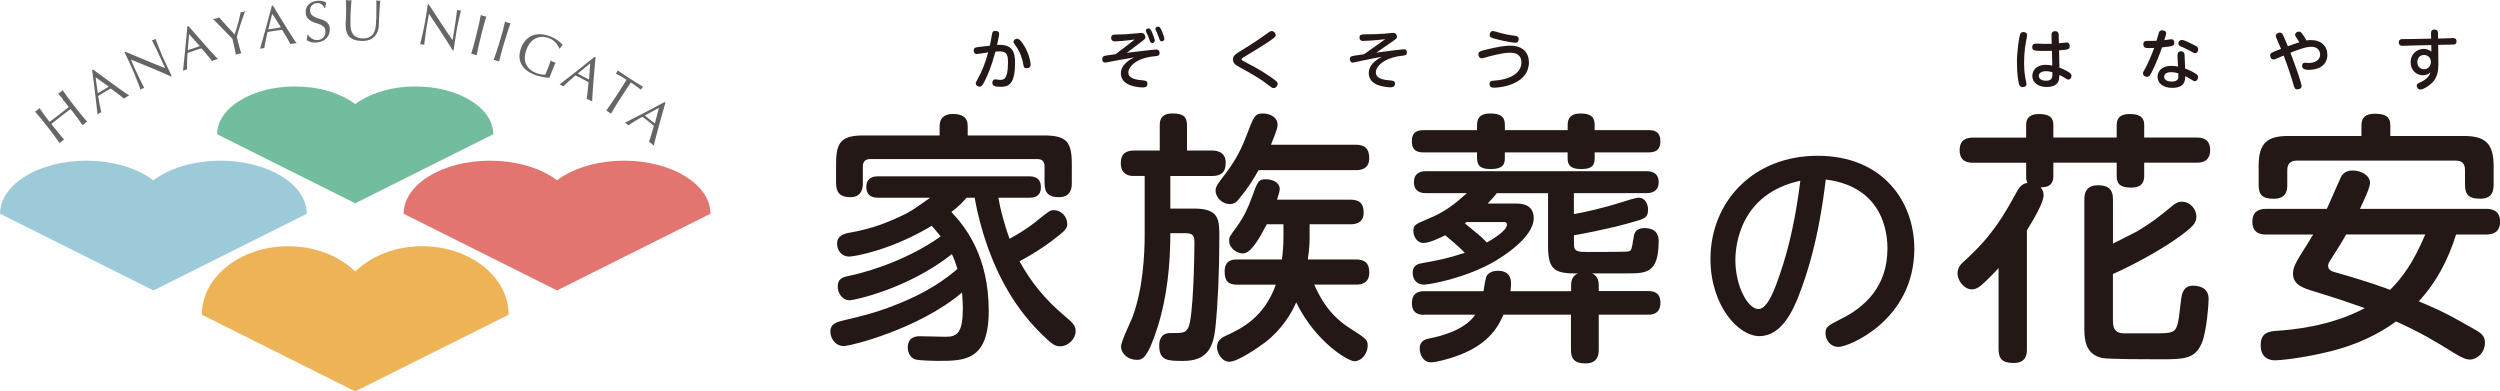
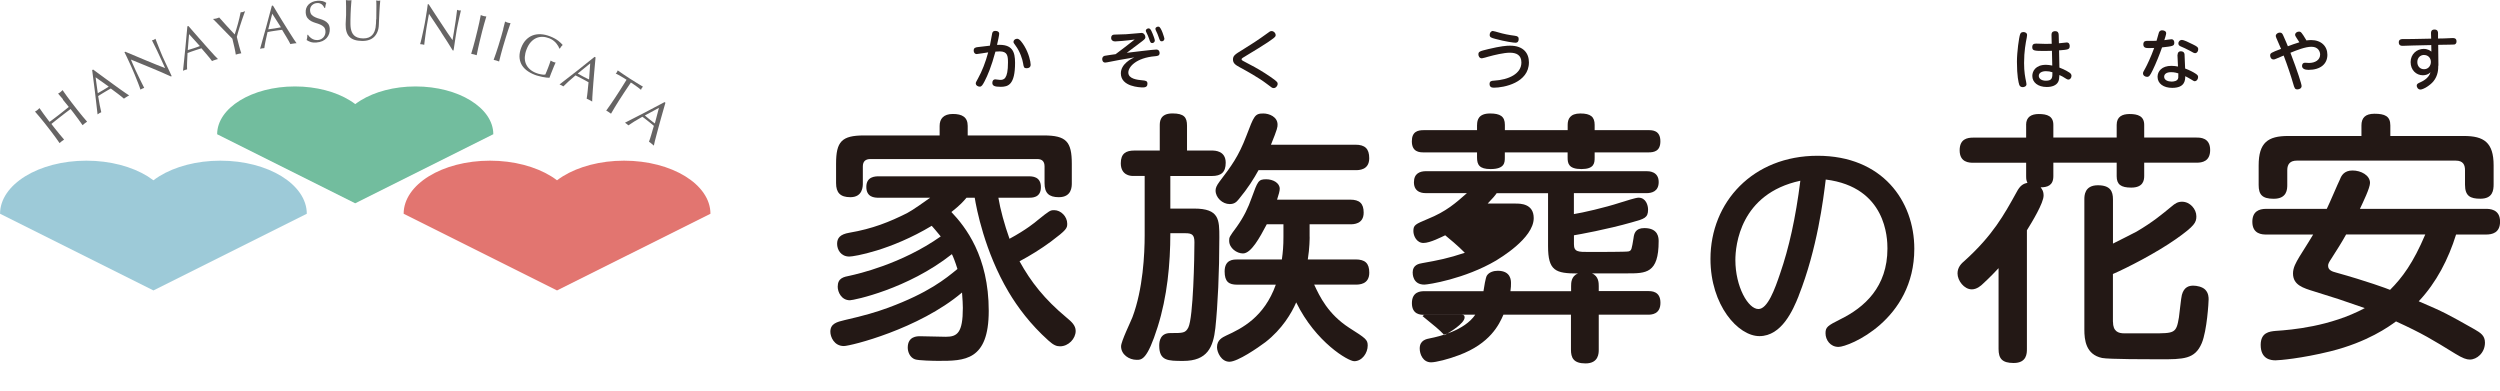
<svg xmlns="http://www.w3.org/2000/svg" id="_レイヤー_2" viewBox="0 0 458.69 71.81">
  <defs>
    <style>.cls-1{fill:#231815;}.cls-1,.cls-2,.cls-3,.cls-4,.cls-5,.cls-6{stroke-width:0px;}.cls-2{fill:#e27570;}.cls-3{fill:#9dcad8;}.cls-4{fill:#666464;}.cls-5{fill:#72bd9e;}.cls-6{fill:#efb357;}</style>
  </defs>
  <g id="_レイヤー_1-2">
    <path class="cls-4" d="M11.56,18.22c-.29-.34-.59-.7-.9-1.05.08-.05.16-.09.23-.13.07-.04.14-.09.21-.15.07-.05.13-.11.19-.17.06-.06.12-.12.19-.19.27.38.54.76.8,1.13.26.37.54.74.83,1.11l1.13,1.45c.29.37.58.73.87,1.08.29.35.58.69.87,1.02-.14.09-.28.19-.43.31-.15.11-.28.23-.4.34-.26-.36-.51-.73-.78-1.1-.27-.37-.54-.74-.83-1.11l-.59-.76c-.31.23-.6.46-.89.67-.29.22-.58.44-.88.68-.3.24-.6.47-.88.69s-.57.46-.87.7l.59.76c.29.37.58.73.87,1.08.29.35.58.69.87,1.03-.14.09-.28.19-.43.3-.15.11-.28.23-.4.34-.25-.36-.51-.73-.78-1.1-.27-.37-.54-.74-.83-1.11l-1.13-1.45c-.29-.37-.58-.73-.87-1.07-.29-.35-.59-.7-.9-1.05.08-.04.16-.09.23-.13.07-.04.14-.09.21-.15.07-.05.13-.11.19-.17.06-.06.12-.13.19-.19.27.38.54.76.8,1.13.26.37.54.74.83,1.11l.23.29c.31-.23.61-.45.89-.67.29-.21.58-.44.89-.68.3-.24.59-.47.87-.69.28-.23.57-.46.87-.7l-.23-.29c-.29-.37-.58-.73-.87-1.07" />
    <path class="cls-4" d="M23.7,17.51c-.09.04-.18.08-.25.13-.08.05-.16.09-.24.15-.08.05-.17.1-.24.15-.08.05-.15.1-.23.16-.13-.12-.29-.25-.48-.4-.19-.15-.4-.31-.62-.48-.22-.16-.44-.33-.67-.5-.22-.17-.44-.33-.64-.48-.2.11-.4.23-.6.34-.2.12-.4.24-.61.36-.19.11-.37.23-.56.34-.18.11-.36.23-.55.35.09.59.19,1.15.29,1.68.1.53.19.95.28,1.28-.11.05-.23.11-.35.18-.12.07-.23.15-.33.22-.15-1.36-.3-2.71-.47-4.05-.17-1.34-.34-2.69-.52-4.07l.17-.11c.36.27.75.55,1.17.86.42.31.84.62,1.27.93.43.31.86.63,1.28.93s.82.59,1.19.86.7.5,1,.7c.29.21.52.36.69.46M17.94,17.1c.16-.09.32-.19.5-.29.17-.1.34-.19.5-.29.17-.1.34-.21.51-.31.17-.11.34-.21.5-.32l-2.41-1.71.4,2.92Z" />
    <path class="cls-4" d="M27.77,12.47c-1.25-.52-2.51-1.03-3.75-1.54.08.18.18.43.31.74.13.31.32.72.56,1.25.06.14.14.3.24.5.09.2.19.41.3.63.1.22.21.44.32.66.11.22.21.43.31.62.1.19.18.36.25.5.07.14.12.24.15.29-.11.03-.23.08-.35.14-.13.06-.25.12-.35.18-.02-.07-.06-.2-.12-.38-.06-.18-.14-.4-.24-.65-.1-.25-.2-.52-.32-.81-.11-.29-.23-.58-.35-.87-.12-.29-.24-.57-.36-.85-.12-.27-.23-.52-.32-.73-.28-.62-.53-1.15-.74-1.6-.21-.45-.37-.78-.48-.99l.15-.07c.59.25,1.22.51,1.89.79.67.28,1.34.56,2,.84.66.27,1.29.53,1.88.77.59.24,1.1.44,1.54.6l-.6-1.32c-.31-.68-.62-1.34-.92-1.98-.3-.64-.6-1.24-.89-1.79.14-.03.26-.06.35-.1.08-.04.17-.1.29-.19.05.15.14.37.25.66.11.29.24.6.37.93.13.33.26.65.39.97.13.32.24.57.32.76.07.16.16.36.27.58.1.22.21.45.32.69.11.24.22.48.34.72.11.24.22.47.32.68.1.21.18.39.25.55.07.14.11.25.15.32l-.14.06c-1.14-.52-2.33-1.04-3.59-1.56" />
    <path class="cls-4" d="M39.98,10.84c-.1.02-.19.04-.28.07-.08.03-.17.06-.27.09-.1.03-.18.06-.27.09-.08.03-.17.06-.26.11-.1-.14-.23-.31-.38-.5-.15-.19-.32-.39-.5-.6-.18-.21-.36-.42-.54-.63-.18-.21-.36-.41-.52-.61-.22.07-.44.13-.66.21-.22.07-.45.14-.67.22-.21.07-.41.14-.61.21s-.41.14-.61.22c-.04.6-.07,1.16-.08,1.7-.02.54-.02.97,0,1.31-.12.02-.25.06-.38.1-.13.04-.26.09-.37.15.15-1.36.29-2.72.42-4.06s.25-2.7.38-4.09l.19-.06c.29.34.61.7.95,1.09.34.39.69.79,1.04,1.19.35.4.7.8,1.05,1.19s.68.76.98,1.1.58.64.82.9c.24.26.43.46.58.59M34.45,9.19c.17-.06.36-.12.55-.17.19-.06.37-.11.55-.17.19-.06.38-.13.56-.19.19-.07.38-.13.56-.21l-1.98-2.19-.24,2.94Z" />
    <path class="cls-4" d="M42.62,7.09c-.1-.1-.24-.25-.43-.44-.19-.19-.4-.4-.63-.64-.23-.23-.47-.48-.72-.74-.25-.26-.49-.5-.72-.74-.23-.23-.43-.44-.62-.63-.18-.19-.32-.33-.42-.42.1,0,.2-.02.29-.03.1-.01.19-.03.29-.05.1-.02.19-.05.28-.09.09-.03.18-.07.28-.1.46.53.92,1.04,1.38,1.54.46.5.95,1.02,1.46,1.57.1-.29.2-.6.3-.94.1-.34.2-.69.3-1.04s.19-.71.27-1.06c.08-.35.16-.7.22-1.03.18,0,.32-.02.42-.05.1-.02.23-.07.39-.15-.21.59-.4,1.11-.56,1.59-.16.47-.31.9-.42,1.28-.12.38-.22.72-.31,1.03-.09.3-.16.57-.22.82.06.26.13.53.2.82.07.29.15.57.22.85.07.28.15.53.22.77.07.24.13.43.18.57-.16.02-.33.06-.51.1-.18.04-.35.09-.5.14-.05-.37-.13-.81-.25-1.32-.12-.51-.24-1.05-.38-1.61" />
    <path class="cls-4" d="M54.4,7.93c-.1,0-.19,0-.28.02-.09.01-.18.03-.28.04-.1.01-.19.03-.28.04-.09.01-.18.04-.28.06-.07-.15-.17-.34-.29-.55-.12-.22-.25-.44-.39-.67-.14-.23-.28-.47-.43-.71-.14-.24-.28-.47-.41-.69-.23.03-.46.06-.69.09-.23.03-.46.07-.7.1-.22.03-.43.07-.64.1-.21.04-.42.07-.64.12-.14.58-.26,1.14-.37,1.66-.11.52-.18.96-.22,1.29-.12,0-.25.02-.39.04-.14.02-.27.05-.39.08.38-1.32.74-2.63,1.1-3.93.35-1.3.7-2.62,1.06-3.97l.2-.03c.23.38.48.79.75,1.24.27.44.55.89.82,1.35.28.45.56.9.84,1.35.28.45.54.86.78,1.24.24.38.46.73.66,1.03.19.3.35.53.47.68M49.22,5.38c.18-.03.37-.05.57-.08.2-.02.39-.05.57-.08.2-.03.39-.06.59-.1.2-.04.39-.07.59-.11l-1.59-2.5-.73,2.86Z" />
    <path class="cls-4" d="M56.8,6.73c.1.12.23.24.38.33.15.1.31.17.5.23.19.05.4.07.62.06.23-.02.44-.07.62-.17.18-.1.33-.22.46-.37.12-.15.21-.32.27-.51.06-.19.08-.4.06-.61-.02-.33-.13-.58-.31-.76-.18-.18-.4-.32-.66-.43-.26-.11-.53-.21-.83-.29-.3-.09-.57-.2-.83-.34-.26-.14-.48-.33-.67-.57-.18-.24-.29-.56-.32-.98-.02-.3.01-.57.1-.82.09-.25.23-.48.42-.67.19-.19.42-.35.7-.47.28-.12.59-.19.95-.22.34-.02.64,0,.89.06.25.06.49.17.72.33-.06.12-.1.26-.13.4-.03.14-.06.31-.09.52h-.13c-.04-.09-.1-.19-.17-.3s-.16-.21-.27-.31c-.11-.09-.24-.17-.39-.22-.15-.06-.32-.08-.52-.06-.2.01-.38.06-.54.13-.16.08-.3.18-.42.3-.12.13-.2.27-.26.44-.06.17-.08.35-.06.54.03.33.13.59.31.77.18.18.4.33.66.44.26.11.53.21.83.29.29.08.57.19.83.32.26.13.48.31.66.53.18.22.29.53.32.92.02.33-.01.64-.11.94-.1.3-.25.56-.46.8-.21.23-.47.42-.78.56-.31.14-.68.23-1.09.26-.44.03-.8,0-1.08-.1-.28-.1-.52-.21-.72-.35.05-.17.08-.32.1-.45.02-.13.03-.3.03-.51h.13c.07.12.15.24.26.36" />
    <path class="cls-4" d="M69.04,3.55c.01-1.01.02-1.79.02-2.34s-.01-.93-.04-1.13c.08.01.15.03.22.04.07.01.14.02.21.02.09,0,.2-.01.32-.05-.02.25-.05.54-.08.89-.03.35-.05.71-.07,1.11-.02.4-.04.8-.06,1.22-.02.42-.04.82-.05,1.21-.01.48-.09.9-.24,1.28-.15.38-.35.69-.61.95-.26.26-.58.45-.95.58-.38.13-.8.19-1.29.18-1.07-.01-1.84-.27-2.31-.76-.48-.49-.71-1.26-.69-2.3,0-.33.02-.63.04-.89.02-.26.03-.53.04-.79,0-.6,0-1.13,0-1.59,0-.46-.02-.85-.03-1.17.08.01.18.03.28.04.1.01.19.02.28.02.08,0,.15,0,.23-.01.08,0,.15-.02.23-.03-.02.16-.03.36-.05.61-.02.25-.04.54-.06.86-.02.32-.03.66-.05,1.03-.01.37-.02.75-.03,1.15,0,.24,0,.49,0,.75,0,.26.03.51.06.76.04.25.11.48.2.71.09.22.23.42.4.59.17.17.4.3.67.4.27.1.6.15,1,.16.39,0,.72-.05.99-.16.27-.11.49-.26.66-.44.17-.18.31-.39.41-.63.1-.24.17-.49.22-.76.04-.26.07-.53.08-.79s.02-.51.02-.73" />
    <path class="cls-4" d="M80.96,5.92c-.75-1.13-1.5-2.26-2.25-3.38-.04.2-.09.46-.15.79-.06.33-.14.78-.24,1.35-.02.15-.05.33-.09.55-.03.22-.07.45-.1.69-.04.24-.07.48-.1.73-.03.25-.07.48-.09.69-.03.21-.05.4-.07.56-.02.16-.03.27-.03.32-.11-.03-.23-.06-.37-.08-.14-.02-.27-.04-.39-.04.03-.07.06-.19.11-.38.05-.19.1-.41.16-.67.06-.26.12-.54.19-.85s.13-.61.2-.92c.06-.31.12-.61.18-.9.06-.29.1-.56.14-.79.11-.67.21-1.25.28-1.74.08-.49.13-.85.15-1.09l.17.03c.35.53.73,1.11,1.12,1.72.4.61.8,1.22,1.19,1.81.39.6.77,1.16,1.12,1.69.35.53.67.99.94,1.36l.24-1.43c.12-.74.24-1.46.34-2.15s.19-1.36.26-1.99c.13.06.25.1.35.11.08.01.2.02.35,0-.04.15-.09.38-.16.69s-.14.63-.22.98c-.08.35-.15.69-.22,1.02-.07.33-.12.6-.16.81-.03.18-.06.39-.1.63-.04.24-.08.49-.12.75-.04.26-.08.52-.12.79-.04.26-.08.51-.11.74-.03.23-.07.43-.09.6-.03.15-.04.27-.06.35l-.15-.02c-.65-1.07-1.35-2.17-2.1-3.3" />
    <path class="cls-4" d="M87.94,4.11c.09-.44.18-.89.27-1.35.09.04.17.07.25.1.08.03.16.06.25.08.08.02.17.04.25.05.09,0,.18.02.27.03-.13.45-.26.89-.39,1.33-.13.43-.24.88-.36,1.33l-.44,1.78c-.11.46-.22.91-.31,1.35-.09.45-.18.89-.27,1.32-.15-.05-.32-.1-.5-.15-.18-.04-.35-.08-.51-.11.13-.42.25-.85.38-1.29.13-.44.25-.88.36-1.34l.44-1.78c.11-.46.21-.9.31-1.35" />
    <path class="cls-4" d="M92.33,5.29c.11-.44.23-.88.34-1.34.08.04.17.08.24.11.08.04.16.07.24.09.08.02.16.04.25.06.08.01.17.03.27.04-.16.44-.31.88-.45,1.31-.15.43-.29.87-.42,1.32l-.53,1.76c-.14.45-.26.9-.37,1.34-.11.44-.22.88-.33,1.3-.15-.06-.32-.12-.49-.17-.18-.05-.35-.1-.51-.13.15-.42.3-.84.45-1.27.15-.43.29-.87.43-1.32l.53-1.76c.14-.45.26-.89.37-1.33" />
    <path class="cls-4" d="M102.34,8.35c-.1-.18-.23-.35-.37-.51-.15-.16-.32-.31-.52-.46-.2-.14-.43-.26-.68-.36-.41-.16-.82-.25-1.22-.26-.4-.01-.79.06-1.15.22-.37.16-.7.41-1.01.75-.31.34-.57.79-.78,1.34-.19.48-.29.95-.32,1.39-.02.44.04.85.19,1.22.15.37.38.7.69.99.31.29.7.53,1.16.71.14.05.29.1.44.15.16.05.31.08.47.11.15.03.3.05.44.06.14,0,.26,0,.37-.02.08-.2.17-.39.25-.59.08-.2.16-.4.24-.6.09-.23.18-.46.26-.7.08-.24.16-.46.23-.68.15.1.3.18.46.24.07.03.15.05.22.08s.15.04.23.04c-.07.15-.18.38-.31.71-.13.33-.31.76-.52,1.29-.05.13-.1.27-.15.4-.05.14-.1.27-.15.4-.16,0-.35-.02-.59-.04-.23-.02-.47-.07-.72-.12-.25-.06-.5-.12-.74-.18-.25-.06-.46-.13-.66-.21-.59-.23-1.09-.51-1.51-.84-.42-.33-.73-.71-.95-1.13-.21-.43-.32-.9-.33-1.41,0-.51.11-1.06.34-1.64.22-.56.51-1.03.87-1.4.36-.37.77-.64,1.22-.81.46-.17.96-.24,1.5-.21.54.03,1.1.16,1.69.39.34.13.63.27.88.41.25.14.46.28.64.42.18.14.33.27.46.4.13.13.24.24.33.35-.09.07-.18.17-.28.3-.1.13-.18.25-.24.37l-.12-.05c-.05-.16-.13-.33-.23-.5" />
    <path class="cls-4" d="M108.64,18.63c-.08-.06-.16-.11-.24-.15-.08-.04-.16-.09-.25-.13-.09-.05-.17-.09-.25-.13-.08-.04-.16-.08-.26-.11.03-.17.06-.38.09-.62.03-.24.06-.5.09-.77.03-.27.05-.55.08-.83.03-.28.05-.55.08-.8-.2-.11-.4-.22-.61-.34-.21-.11-.41-.22-.62-.33-.19-.1-.39-.2-.58-.3-.19-.1-.39-.19-.58-.29-.46.38-.89.76-1.28,1.11-.4.36-.71.66-.95.91-.1-.07-.21-.14-.34-.2-.13-.07-.25-.12-.36-.16,1.09-.83,2.16-1.67,3.22-2.5,1.06-.83,2.13-1.69,3.21-2.56l.18.09c-.04.44-.08.93-.13,1.44-.05.52-.09,1.04-.14,1.57-.05.53-.09,1.06-.13,1.58-.04.53-.08,1.01-.11,1.47-.03.45-.06.86-.08,1.21-.02.36-.03.63-.03.83M106,13.49c.16.09.33.18.5.28.17.1.34.19.51.28.18.09.35.18.53.27.18.09.36.18.54.26l.21-2.95-2.29,1.86Z" />
    <path class="cls-4" d="M114.95,14.63c-.16-.1-.32-.2-.49-.31-.17-.11-.35-.21-.52-.31-.18-.1-.35-.2-.51-.29-.17-.09-.32-.17-.46-.23.1-.09.18-.17.23-.26.04-.07.09-.17.14-.31.39.27.76.53,1.13.78.37.25.75.51,1.15.76.4.25.78.5,1.17.73.38.23.77.47,1.18.72-.11.1-.18.19-.23.26-.05.08-.09.18-.13.31-.11-.1-.25-.21-.4-.32-.15-.12-.31-.23-.47-.35-.16-.12-.33-.24-.5-.35-.17-.11-.33-.22-.49-.32-.42.6-.82,1.22-1.23,1.84l-1,1.54c-.25.39-.5.79-.73,1.18-.23.39-.46.78-.68,1.16-.13-.1-.27-.2-.43-.3-.16-.1-.31-.19-.45-.27.26-.36.52-.72.78-1.1.26-.37.52-.76.78-1.15l1-1.54c.4-.62.79-1.25,1.17-1.87" />
    <path class="cls-4" d="M119.95,26.71c-.07-.07-.14-.14-.21-.19-.07-.05-.14-.11-.22-.18s-.15-.12-.22-.18c-.07-.06-.15-.11-.23-.16.06-.16.13-.36.21-.59.08-.24.15-.48.23-.75.08-.26.15-.53.23-.8.08-.27.15-.53.23-.77-.17-.15-.35-.29-.53-.44-.18-.15-.36-.3-.55-.44-.17-.14-.34-.27-.51-.4-.17-.13-.34-.26-.52-.39-.52.29-1.01.58-1.47.86-.46.28-.82.52-1.1.72-.09-.09-.18-.17-.3-.26-.11-.09-.22-.17-.32-.23,1.22-.62,2.43-1.24,3.63-1.86,1.19-.62,2.4-1.26,3.63-1.92l.16.12c-.12.43-.26.89-.4,1.39-.14.5-.28,1.01-.43,1.52-.14.51-.28,1.02-.42,1.53-.14.51-.27.98-.38,1.42-.12.44-.22.83-.31,1.18-.09.35-.15.62-.18.81M118.31,21.18c.14.12.29.24.44.37.15.13.3.25.45.37.16.12.31.25.47.37.16.12.32.24.48.36l.75-2.86-2.59,1.4Z" />
-     <path class="cls-6" d="M88.68,48.86c-2.87-2.27-6.83-3.68-11.21-3.68s-8.34,1.4-11.2,3.68c-.39.31-.75.62-1.09.96-.34-.34-.7-.66-1.09-.96-2.87-2.27-6.83-3.68-11.21-3.68s-8.34,1.4-11.21,3.68c-2.87,2.27-4.64,5.41-4.64,8.88l28.14,14.07,28.15-14.07c0-3.47-1.77-6.61-4.64-8.88" />
    <path class="cls-5" d="M90.51,24.63c0-2.42-1.6-4.61-4.18-6.2-2.58-1.59-6.15-2.57-10.09-2.57s-7.5.98-10.08,2.57c-.34.21-.67.44-.98.67-.31-.24-.64-.46-.98-.67-2.58-1.59-6.15-2.57-10.09-2.57s-7.5.98-10.09,2.57c-2.58,1.59-4.18,3.78-4.18,6.2l25.33,12.67,25.33-12.67Z" />
    <path class="cls-3" d="M51.65,32.33c-2.87-1.76-6.83-2.85-11.21-2.85s-8.34,1.09-11.2,2.85c-.39.24-.75.49-1.09.75-.35-.26-.71-.51-1.09-.75-2.87-1.76-6.83-2.85-11.21-2.85s-8.34,1.09-11.2,2.85c-2.87,1.77-4.64,4.2-4.64,6.89l28.14,14.07,28.14-14.07c0-2.69-1.78-5.12-4.64-6.89" />
    <path class="cls-2" d="M125.71,32.33c-2.87-1.76-6.83-2.85-11.21-2.85s-8.34,1.09-11.21,2.85c-.39.24-.75.49-1.09.75-.34-.26-.71-.51-1.09-.75-2.87-1.76-6.83-2.85-11.21-2.85s-8.34,1.09-11.2,2.85c-2.87,1.77-4.64,4.2-4.64,6.89l28.14,14.07,28.15-14.07c0-2.69-1.77-5.12-4.64-6.89" />
    <path class="cls-1" d="M183.18,36.28c.34,2.09,1.12,4.96,2.04,7.53,3.06-1.65,4.76-3.06,5.15-3.4,2.24-1.8,2.33-1.85,3.06-1.85,1.22,0,2.38,1.17,2.38,2.48,0,.83-.1,1.12-3.01,3.3-1.85,1.36-3.74,2.53-5.74,3.6,2.09,3.79,4.57,6.95,8.65,10.35.88.73,1.65,1.41,1.65,2.43,0,1.41-1.31,2.82-2.87,2.82-.63,0-1.17-.19-2.14-1.07-3.31-2.97-5.64-6.12-7.29-8.89-4.42-7.44-5.93-15.46-6.22-17.3h-1.51c-.58.68-1.12,1.31-2.77,2.62,2.58,2.72,6.85,8.12,6.85,18.13,0,9.18-4.47,9.18-9.23,9.18-.83,0-3.69-.05-4.32-.29-.92-.34-1.31-1.36-1.31-2.14,0-2.09,1.75-2.09,2.24-2.09.68,0,4.03.1,4.76.1,2.09,0,3.11-.73,3.11-5.3,0-.54-.05-1.6-.15-2.82-7.92,6.71-20.46,9.82-21.68,9.82-1.8,0-2.48-1.7-2.48-2.62,0-1.51,1.21-1.8,2.62-2.14,3.64-.83,5.78-1.46,8.02-2.28,7.34-2.72,10.5-5.3,12.68-7.1-.44-1.41-.78-2.24-1.02-2.72-8.12,6.42-18.03,8.46-18.71,8.46-1.56,0-2.24-1.51-2.24-2.48,0-1.6,1.07-1.8,2.28-2.04,1.31-.29,9.38-2.09,16.62-7.19-.83-1.02-1.22-1.46-1.65-1.95-7.53,4.52-14.24,5.64-15.12,5.64-1.55,0-2.24-1.26-2.24-2.33s.54-1.75,2.24-2.04c4.28-.73,7.39-1.99,10.6-3.6.88-.44,3.5-2.28,4.23-2.82h-9.43c-.83,0-2.28-.1-2.28-1.99s1.6-1.94,2.28-1.94h27.46c.68,0,2.29,0,2.29,1.99s-1.65,1.94-2.29,1.94h-5.54ZM191.5,24.85c4.13,0,5.15,1.12,5.15,5.2v3.55c0,.63,0,2.58-2.38,2.58-1.85,0-2.62-.78-2.62-2.58v-3.06c0-.92-.44-1.36-1.36-1.36h-30.57c-.88,0-1.41.39-1.41,1.36v3.06c0,.58,0,2.58-2.29,2.58-1.85,0-2.62-.83-2.62-2.58v-3.55c0-4.08,1.02-5.2,5.15-5.2h13.85v-1.75c0-1.31.73-2.19,2.43-2.19s2.72.58,2.72,2.19v1.75h13.95Z" />
    <path class="cls-1" d="M219.1,38.27c4.62,0,4.62,2.04,4.62,5.3,0,6.41-.29,12.49-.73,16.62-.39,3.5-1.46,6.03-5.88,6.03-2.82,0-4.42,0-4.42-2.82,0-.78.19-2.29,2.04-2.29,2.33,0,2.77,0,3.3-1.02.92-1.85,1.12-13.07,1.12-15.65,0-1.36-.44-1.65-1.65-1.65h-2.77c0,5.69-.58,11.66-2.33,17.2-1.9,6.03-2.92,6.03-3.84,6.03-1.41,0-2.87-.97-2.87-2.48,0-.92,1.8-4.57,2.09-5.35,1.94-5.15,2.24-11.62,2.24-15.02v-10.89h-2.19c-.39,0-2.19-.1-2.19-2.33,0-1.8.97-2.33,2.48-2.33h4.67v-4.57c0-.68,0-2.24,2.33-2.24,2.14,0,2.67.73,2.67,2.24v4.57h4.57c.58,0,2.53.05,2.53,2.24,0,1.75-.83,2.43-2.53,2.43h-7.63v5.98h4.37ZM230.91,31.22c-.83,1.51-1.94,3.3-3.6,5.3-.49.63-.92.92-1.7.92-1.31,0-2.58-1.17-2.58-2.48,0-.44.15-.87.73-1.65,2.19-2.87,3.5-4.66,4.91-8.36,1.41-3.69,1.55-4.13,3.11-4.13,1.12,0,2.62.63,2.62,2.04,0,.44,0,.73-1.21,3.69h15.5c1.75,0,2.53.73,2.53,2.48,0,2.19-1.9,2.19-2.53,2.19h-17.79ZM240.29,43.42c0,.24,0,2.09-.34,4.18h8.75c1.75,0,2.53.68,2.53,2.43,0,2.19-1.9,2.19-2.53,2.19h-7.58c1.02,2.19,2.53,5.39,6.42,7.92,3.06,1.94,3.4,2.19,3.4,3.26,0,1.36-1.02,2.87-2.48,2.87-1.07,0-7.05-3.45-10.64-10.79-.83,1.94-2.58,4.91-5.64,7.29-1.36,1.02-5.1,3.6-6.61,3.6s-2.28-1.75-2.28-2.67c0-1.36,1.02-1.8,1.7-2.14,2.87-1.31,6.95-3.35,9.09-9.33h-7.1c-1.51,0-2.29-.53-2.29-2.43,0-2.19,1.6-2.19,2.29-2.19h8.21c.19-1.36.29-2.43.29-4.18v-2.28h-3.06c-1.31,2.48-2.87,5.35-4.37,5.35-1.12,0-2.53-.97-2.53-2.33,0-.63,0-.68,1.41-2.58,1.31-1.85,2.09-3.5,2.72-5.3,1.12-3.06,1.22-3.4,2.67-3.4,1.26,0,2.48.68,2.48,1.75,0,.39-.19,1.07-.49,1.99h13.41c1.7,0,2.48.68,2.48,2.38,0,2.14-1.89,2.14-2.48,2.14h-7.44v2.28Z" />
-     <path class="cls-1" d="M271.01,22.91c0-.92.29-2.09,2.38-2.09,1.85,0,2.72.53,2.72,2.09v.97h11.52v-.97c0-1.07.44-2.09,2.33-2.09s2.62.63,2.62,2.09v.97h9.87c.68,0,2.19,0,2.19,2.04,0,1.8-1.12,2.04-2.19,2.04h-9.87v.97c0,1.02-.1,2.09-2.43,2.09s-2.53-1.02-2.53-2.09v-.97h-11.52v.92c0,.92,0,2.14-2.62,2.14-2.04,0-2.48-.78-2.48-2.14v-.92h-9.77c-.78,0-2.19-.05-2.19-2.04,0-1.8,1.12-2.04,2.19-2.04h9.77v-.97ZM261.29,57.76c-.58,0-2.24,0-2.24-2.14s1.65-2.19,2.24-2.19h10.89c.1-.68.39-2.53.63-2.87.39-.63,1.26-.88,1.99-.88,2.43,0,2.43,1.8,2.43,2.29,0,.29,0,.83-.1,1.46h11.13v-.92c0-.58,0-1.85,1.26-2.33-4.13,0-5.49-.49-5.49-5.01v-9.72h-9.43c-.34.49-.68.88-1.65,1.9h5.15c.83,0,3.3,0,3.3,2.67,0,3.74-6.37,7.43-6.9,7.78-5.78,3.4-12.49,4.42-13.17,4.42-2.14,0-2.14-1.99-2.14-2.24,0-1.36,1.12-1.6,1.75-1.7,2.97-.53,4.76-.88,7.82-1.9-1.17-1.21-3.11-2.82-3.6-3.21-.63.29-2.77,1.41-3.99,1.41s-1.85-1.26-1.85-2.19c0-1.12.39-1.26,2.58-2.19,3.5-1.41,5.2-2.97,7.24-4.76h-7.48c-.44,0-2.24,0-2.24-1.99,0-1.65,1.12-2.04,2.24-2.04h40.43c.39,0,2.24,0,2.24,1.99,0,1.75-1.31,2.04-2.24,2.04h-13.32v3.84c1.56-.24,5.64-1.17,8.46-2.09,1.12-.34,2.87-.92,3.4-.92,1.36,0,1.75,1.41,1.75,2.19,0,1.51-.68,1.7-2.96,2.33-4.57,1.31-9.77,2.24-10.64,2.38v1.65c0,1.41.78,1.41,2.77,1.41,1.75,0,6.85,0,7.24-.1.58-.15.58-.39.92-2.43.1-.78.29-1.85,1.99-1.85,2.62,0,2.62,1.85,2.62,2.43,0,5.88-2.33,5.88-5.74,5.88h-6.51c1.26.49,1.26,1.8,1.26,2.33v.92h9.04c.63,0,2.28,0,2.28,2.14s-1.65,2.19-2.28,2.19h-9.04v6.41c0,.63,0,2.53-2.43,2.53-2.24,0-2.67-1.07-2.67-2.53v-6.41h-12.39c-.78,1.8-2.43,5.3-8.17,7.43-1.89.73-4.23,1.31-5.1,1.31-1.51,0-2.09-1.51-2.09-2.53,0-1.51,1.17-1.75,1.99-1.9,1.46-.29,6.22-1.36,8.21-4.32h-9.43ZM269.06,40.75q-.15.1-.29.24c2.33,1.9,2.96,2.38,4.03,3.5.83-.44,3.69-2.14,3.69-3.26,0-.49-.34-.49-.58-.49h-6.85Z" />
+     <path class="cls-1" d="M271.01,22.91c0-.92.29-2.09,2.38-2.09,1.85,0,2.72.53,2.72,2.09v.97h11.52v-.97c0-1.07.44-2.09,2.33-2.09s2.62.63,2.62,2.09v.97h9.87c.68,0,2.19,0,2.19,2.04,0,1.8-1.12,2.04-2.19,2.04h-9.87v.97c0,1.02-.1,2.09-2.43,2.09s-2.53-1.02-2.53-2.09v-.97h-11.52v.92c0,.92,0,2.14-2.62,2.14-2.04,0-2.48-.78-2.48-2.14v-.92h-9.77c-.78,0-2.19-.05-2.19-2.04,0-1.8,1.12-2.04,2.19-2.04h9.77v-.97ZM261.29,57.76c-.58,0-2.24,0-2.24-2.14s1.65-2.19,2.24-2.19h10.89c.1-.68.39-2.53.63-2.87.39-.63,1.26-.88,1.99-.88,2.43,0,2.43,1.8,2.43,2.29,0,.29,0,.83-.1,1.46h11.13v-.92c0-.58,0-1.85,1.26-2.33-4.13,0-5.49-.49-5.49-5.01v-9.72h-9.43c-.34.49-.68.88-1.65,1.9h5.15c.83,0,3.3,0,3.3,2.67,0,3.74-6.37,7.43-6.9,7.78-5.78,3.4-12.49,4.42-13.17,4.42-2.14,0-2.14-1.99-2.14-2.24,0-1.36,1.12-1.6,1.75-1.7,2.97-.53,4.76-.88,7.82-1.9-1.17-1.21-3.11-2.82-3.6-3.21-.63.29-2.77,1.41-3.99,1.41s-1.85-1.26-1.85-2.19c0-1.12.39-1.26,2.58-2.19,3.5-1.41,5.2-2.97,7.24-4.76h-7.48c-.44,0-2.24,0-2.24-1.99,0-1.65,1.12-2.04,2.24-2.04h40.43c.39,0,2.24,0,2.24,1.99,0,1.75-1.31,2.04-2.24,2.04h-13.32v3.84c1.56-.24,5.64-1.17,8.46-2.09,1.12-.34,2.87-.92,3.4-.92,1.36,0,1.75,1.41,1.75,2.19,0,1.51-.68,1.7-2.96,2.33-4.57,1.31-9.77,2.24-10.64,2.38v1.65c0,1.41.78,1.41,2.77,1.41,1.75,0,6.85,0,7.24-.1.58-.15.58-.39.92-2.43.1-.78.29-1.85,1.99-1.85,2.62,0,2.62,1.85,2.62,2.43,0,5.88-2.33,5.88-5.74,5.88h-6.51c1.26.49,1.26,1.8,1.26,2.33v.92h9.04c.63,0,2.28,0,2.28,2.14s-1.65,2.19-2.28,2.19h-9.04v6.41c0,.63,0,2.53-2.43,2.53-2.24,0-2.67-1.07-2.67-2.53v-6.41h-12.39c-.78,1.8-2.43,5.3-8.17,7.43-1.89.73-4.23,1.31-5.1,1.31-1.51,0-2.09-1.51-2.09-2.53,0-1.51,1.17-1.75,1.99-1.9,1.46-.29,6.22-1.36,8.21-4.32h-9.43Zq-.15.1-.29.24c2.33,1.9,2.96,2.38,4.03,3.5.83-.44,3.69-2.14,3.69-3.26,0-.49-.34-.49-.58-.49h-6.85Z" />
    <path class="cls-1" d="M330.02,54.28c-1.04,2.59-3.11,7.39-7.21,7.39-3.89,0-8.98-5.62-8.98-14.17,0-10.41,7.78-18.92,19.65-18.92s17.75,8.29,17.75,17.06c0,13.09-12.01,18.01-13.91,18.01-1.51,0-2.38-1.29-2.38-2.5,0-1.12.35-1.38,2.68-2.55,4.49-2.2,8.68-5.96,8.68-13,0-1.82-.17-11.27-11.32-12.66-.43,3.54-1.55,12.7-4.97,21.34M318.4,47.71c0,4.88,2.33,8.99,4.23,8.99,1.69,0,3.02-3.67,3.98-6.52,1.6-4.62,2.85-10.15,3.71-17.02-11.06,2.38-11.92,11.88-11.92,14.56" />
    <path class="cls-1" d="M371.74,22.91c0-1.46.97-1.99,2.33-1.99,1.55,0,2.67.39,2.67,1.99v2.33h11.62v-2.33c0-1.51,1.02-1.99,2.38-1.99,1.51,0,2.67.39,2.67,1.99v2.33h9.62c.63,0,2.48,0,2.48,2.28,0,2.09-1.46,2.33-2.48,2.33h-9.62v2.43c0,.88-.24,2.14-2.38,2.14-1.9,0-2.67-.58-2.67-2.09v-2.48h-11.62v2.48c0,1.75-1.17,2.04-2.33,2.04.19.29.54.63.54,1.51,0,1.36-2.09,4.81-3.06,6.37v21.77c0,.78,0,2.58-2.43,2.58-2.14,0-2.77-.83-2.77-2.58v-14.82c-.29.34-1.75,1.85-2.82,2.82-.39.39-1.17,1.07-2.09,1.07-1.41,0-2.62-1.6-2.62-2.92,0-1.17.73-1.85,1.36-2.38,5.1-4.62,7.14-8.31,9.48-12.54.63-1.21,1.21-1.55,1.99-1.7-.19-.44-.24-.58-.24-1.26v-2.43h-9.72c-.73,0-2.48-.05-2.48-2.28,0-2.09,1.41-2.33,2.48-2.33h9.72v-2.33ZM387.68,59.02c0,1.8.97,2.14,2.09,2.14h5.1c4.13,0,4.42,0,4.91-2.92.1-.63.39-3.6.54-4.13.39-1.46,1.31-1.7,2.09-1.7.63,0,1.65.19,2.19.73.63.63.63,1.46.63,1.8,0,.49-.29,5.69-1.26,8.02-1.26,2.96-3.35,2.96-7.68,2.96-1.75,0-9.52,0-10.6-.24-3.01-.63-3.26-3.35-3.26-5.2v-23.91c0-.63,0-2.58,2.48-2.58,2.28,0,2.77,1.12,2.77,2.58v8.12c.68-.34,3.69-1.85,4.32-2.19,3.06-1.8,4.71-3.21,6.37-4.57.73-.63,1.21-.92,1.99-.92,1.46,0,2.62,1.36,2.62,2.67,0,1.12-.29,1.75-3.74,4.18-3.6,2.53-8.99,5.3-11.57,6.41v8.75Z" />
    <path class="cls-1" d="M415.78,43.03c-.68,0-2.53-.05-2.53-2.33,0-1.9,1.21-2.38,2.53-2.38h11.13c.44-.87,2.04-4.66,2.43-5.44.24-.63.73-1.6,2.29-1.6s3.21.88,3.21,2.28c0,.92-1.26,3.5-1.85,4.76h23.13c.58,0,2.58,0,2.58,2.33,0,2.09-1.46,2.38-2.58,2.38h-5.49c-1.41,4.52-3.6,8.8-6.85,12.25,4.76,2.04,5.25,2.33,10.25,5.15,1.07.63,1.9,1.12,1.9,2.43,0,1.9-1.51,3.11-2.77,3.11-.63,0-1.31-.24-2.67-1.07-4.18-2.57-5.98-3.69-10.88-5.93-1.26.92-5.2,3.79-12.05,5.49-5.3,1.31-9.38,1.65-10.06,1.65-.78,0-2.72-.15-2.72-2.82,0-2.29,1.6-2.48,2.77-2.58,2.87-.19,9.96-.78,16.33-4.18-4.47-1.56-5.2-1.8-9.28-3.06-2.04-.63-3.89-1.17-3.89-3.3,0-1.07.54-1.99,1.17-3.06,1.6-2.53,1.94-3.11,2.53-4.08h-8.6ZM452.08,24.95c3.64,0,5.44,1.17,5.44,5.39v3.45c0,1.12-.15,2.67-2.43,2.67-1.85,0-2.82-.49-2.82-2.57v-2.67c0-.97-.34-1.75-1.7-1.75h-29.16c-1.21,0-1.75.63-1.75,1.75v2.72c0,.78-.05,2.53-2.48,2.53-2.14,0-2.77-.78-2.77-2.53v-3.6c0-4.18,1.7-5.39,5.4-5.39h13.46v-1.94c0-1.36.68-2.14,2.38-2.14,1.9,0,2.92.44,2.92,2.14v1.94h13.51ZM430.45,43.03c-.92,1.65-1.56,2.62-2.67,4.37-.49.73-.63,1.02-.63,1.36,0,.83.78,1.07,1.51,1.26,5.59,1.56,9.28,2.92,9.86,3.16,2.24-2.24,4.23-4.91,6.46-10.16h-14.53Z" />
    <path class="cls-1" d="M181.62,8.39c.07-.35.35-1.89.41-2.21.05-.23.12-.51.62-.51.44,0,.68.23.68.5s-.21,1.26-.4,2.07c2.83-.18,3.31,1.26,3.31,3.29,0,4.01-1.25,4.4-2.64,4.4-1.15,0-1.53-.2-1.53-.73,0-.4.22-.64.52-.64.18,0,.7.1.91.1.66,0,1.44-.11,1.44-3.17,0-1.2-.07-2.06-1.52-2.06-.23,0-.44.01-.78.04-.76,2.79-1.42,4.34-2,5.46-.36.67-.53.97-.88.97-.3,0-.73-.2-.73-.62,0-.14.11-.34.41-.88.73-1.31,1.39-2.98,1.87-4.79-.34.05-1.97.31-2.11.31-.35,0-.55-.28-.55-.64,0-.5.32-.59.76-.64l2.22-.26ZM187.97,8.49c.79,1.32,1.13,2.81,1.13,3.38,0,.43-.29.65-.73.65-.49,0-.54-.17-.66-.92-.12-.73-.53-2.09-1.39-3.25-.31-.42-.37-.51-.37-.68,0-.28.29-.56.67-.56.46,0,.93.7,1.36,1.39" />
    <path class="cls-1" d="M206.73,9.69c.86-.11,4.94-.6,5.41-.6.49,0,.62.37.62.63,0,.53-.41.55-.79.59-3.56.29-4.95,1.99-4.95,3,0,1.19,1.73,1.34,2.53,1.42.68.06.98.12.98.63,0,.42-.2.68-.83.68-.53,0-4.05-.11-4.05-2.58,0-1.74,1.96-2.7,2.46-2.93-2.77.47-3.08.53-3.98.71-.97.19-1.22.24-1.34.24-.43,0-.56-.36-.56-.65,0-.31.2-.53.44-.59.29-.07,1.78-.26,2.02-.3,1.55-1.16,1.82-1.38,3.5-2.69-1.51.22-3.3.35-3.6.35-.41,0-.72-.23-.72-.65,0-.44.26-.59.58-.6.31-.01,1.83-.05,2.18-.07.92-.06,2.65-.24,2.81-.24.45,0,.71.44.71.77,0,.22-.08.36-.55.72l-2.85,2.15ZM211.44,6.09c.12.29.44,1.11.44,1.32,0,.38-.31.49-.48.49-.29,0-.34-.1-.61-.9-.12-.35-.23-.58-.46-1.06-.02-.05-.1-.19-.1-.3,0-.32.4-.49.62-.42.23.07.37.35.58.86M213.64,7.09c0,.31-.24.49-.48.49-.29,0-.35-.11-.59-.82-.12-.36-.26-.7-.48-1.14-.02-.05-.1-.23-.1-.31,0-.34.42-.48.64-.41.46.15,1.01,2.08,1.01,2.18" />
    <path class="cls-1" d="M227.92,9.17c1.57-.96,3.19-2.03,4.35-2.88.71-.53.79-.59,1.04-.59.4,0,.74.35.74.74,0,.29,0,.44-3.14,2.4-.46.28-2.66,1.62-2.89,1.76-.14.1-.22.17-.22.29,0,.16.14.24,1.45.91,1.31.67,2.58,1.43,3.79,2.26,1.34.91,1.38,1.08,1.38,1.32,0,.39-.35.78-.73.78-.26,0-.36-.08-1.2-.73-1.54-1.19-3.91-2.48-5.01-3.08-.78-.42-1.26-.74-1.26-1.43,0-.72.41-.96,1.69-1.75" />
-     <path class="cls-1" d="M252.57,9.65c2.43-.34,4.79-.61,5-.61.53,0,.56.43.56.59,0,.51-.29.54-1.1.63-2.95.35-4.59,1.84-4.59,3.02,0,.7.47,1.32,2.48,1.46.67.05,1.03.08,1.03.6s-.34.68-.85.68c-.35,0-1.24-.1-1.97-.31-.76-.23-1.99-.8-1.99-2.28,0-.83.35-1.94,2.38-3.01-1.7.32-2.4.44-3.98.79-.96.22-1.25.28-1.36.28-.31,0-.52-.29-.52-.65s.23-.49.42-.54c.39-.11,1.81-.29,2.19-.34,1.1-.78,1.38-.98,3.89-2.77-2.03.26-3.77.32-4.09.32s-.63-.12-.63-.65.41-.56,1.05-.56c1.5,0,2.76-.06,3.48-.12.24-.02,1.39-.15,1.64-.15.56,0,.7.46.7.7,0,.29-.12.38-.62.73l-3.12,2.17Z" />
    <path class="cls-1" d="M272.97,9.03c2.46-.59,3.47-.65,4.08-.65,2.52,0,3.47,1.44,3.47,3.06,0,3.75-4.59,4.65-6.45,4.65-.49,0-.77-.2-.77-.68,0-.5.3-.59.79-.61,2.77-.16,5.05-1.29,5.05-3.33,0-1.39-.93-1.8-2.13-1.8-1.07,0-2.84.42-3.92.72-.25.07-1.04.31-1.2.31-.46,0-.64-.42-.64-.72,0-.5.23-.59,1.73-.95M273.92,5.69c.13,0,.8.19.95.24.97.29,2.01.5,3.07.63.58.07.7.27.7.61,0,.38-.15.67-.61.67-.25,0-1.83-.2-3.69-.71-.74-.2-1.02-.29-1.02-.73,0-.4.25-.72.61-.72" />
    <path class="cls-1" d="M370.65,6.28c.05-.12.14-.4.59-.4.26,0,.68.12.68.55,0,.08-.01.2-.06.48-.19.96-.49,2.49-.49,4.64,0,1.66.2,2.62.38,3.48.05.23.06.32.06.42,0,.44-.5.54-.68.54-.41,0-.56-.23-.64-.42-.14-.43-.43-1.6-.43-4.24,0-1.79.37-4.47.59-5.06M377.85,12.4c1.02.38,1.72.83,1.85.92.26.18.37.37.37.6,0,.34-.23.68-.58.68-.14,0-.26-.05-.55-.24-.3-.2-.66-.41-1.09-.6-.02.59-.07.97-.23,1.27-.35.66-1.16.93-2.09.93-1.6,0-2.65-.83-2.65-2.03,0-.85.58-2.04,2.51-2.04.36,0,.74.06,1.15.14l-.06-2.71c-.53.03-.86.03-1.34.03-1.91,0-2.27-.05-2.27-.7,0-.53.28-.65.72-.65.28,0,1.49.05,1.74.05.55,0,.83-.01,1.11-.02l-.04-1.63c-.01-.68.52-.68.67-.68.48,0,.64.27.65.67l.04,1.55c.23-.01,1.27-.15,1.44-.15.53,0,.54.55.54.65,0,.65-.3.67-1.95.8l.06,3.14ZM375.37,13.06c-.71,0-1.3.29-1.3.86,0,.5.49.89,1.31.89,1.19,0,1.19-.6,1.19-1.55-.41-.14-.73-.2-1.2-.2" />
    <path class="cls-1" d="M394.96,12.89c-.48.98-.64,1.21-1.03,1.21-.34,0-.74-.23-.74-.64,0-.2.06-.29.46-1.01.23-.41,1.01-2.02,1.59-3.65-.55.02-.95.02-.97.02-.47,0-1.02,0-1.02-.68,0-.64.47-.64.73-.64.36,0,1.39,0,1.69-.01.07-.23.35-1.27.42-1.47.13-.43.47-.46.61-.46.3,0,.74.14.74.54,0,.23-.24.98-.34,1.27.2-.02,1.1-.17,1.3-.17.38,0,.53.3.53.62,0,.61-.22.66-2.25.88-.43,1.26-1.14,3-1.71,4.17M399.54,10.05c0-.26.1-.64.6-.64.1,0,.61.01.67.55.02.29.1,2.1.11,2.61.83.31,1.5.66,1.93.95.33.22.45.36.45.62,0,.35-.24.76-.64.76-.11,0-.25-.08-.71-.37-.32-.2-.76-.43-1.01-.55,0,.77-.08,2.14-2.39,2.14-1.56,0-2.69-.76-2.69-2.03,0-1.01.78-2.01,2.54-2.01.48,0,.83.06,1.21.13-.01-.31-.1-1.82-.1-2.16M398.36,13.24c-.93,0-1.29.4-1.29.84,0,.66.76.89,1.37.89.35,0,1.15-.07,1.22-.71.02-.19.01-.33.01-.8-.19-.06-.71-.22-1.31-.22M402.35,8.15c.7.35.97.5.97.88s-.23.72-.55.72c-.2,0-.3-.04-1.02-.46-.46-.26-1.44-.7-1.67-.79-.27-.12-.4-.28-.4-.52,0-.41.32-.66.65-.66s1.22.43,2.02.83" />
    <path class="cls-1" d="M421.41,7.03c-.24-.37-.31-.5-.31-.65,0-.36.38-.58.7-.58.36,0,.49.13,1.38,1.62.16-.02.43-.07.85-.07,1.87,0,2.99,1.14,2.99,2.7,0,1.68-1.26,2.77-3.47,2.77-.73,0-1.18-.26-1.18-.72,0-.35.19-.59.53-.59.12,0,.54.04.74.04,1.13,0,2.05-.55,2.05-1.54,0-.48-.3-1.43-1.59-1.43-1.13,0-2.71.63-3.86,1.1,1.31,3.42,2.05,5.76,2.05,6.1,0,.4-.37.62-.77.62-.46,0-.53-.19-.79-1.1-.38-1.32-.98-3.13-1.73-5.11-.22.08-1.18.49-1.37.58-.25.12-.36.14-.49.14-.42,0-.62-.4-.62-.72,0-.44.14-.52,2-1.22-.13-.31-.72-1.67-.84-1.94-.08-.2-.13-.31-.13-.44,0-.38.43-.61.73-.61.39,0,.49.2.66.58.49,1.09.7,1.61.83,1.93.5-.19,1.4-.53,2.11-.73-.12-.19-.22-.36-.47-.73" />
    <path class="cls-1" d="M447.36,12.05c0,.58,0,1.8-.9,2.89-.61.74-1.86,1.49-2.37,1.49-.42,0-.68-.4-.68-.7,0-.32.19-.42.68-.64.29-.13,1.55-.7,1.85-1.83-.37.38-.86.55-1.4.55-1.23,0-2.25-.96-2.25-2.42s1.14-2.42,2.4-2.42c.76,0,1.21.34,1.41.5l-.02-1.2-3.43.08c-.29.01-1.56.06-1.82.06-.19,0-.71,0-.71-.64,0-.43.28-.59.64-.6.28-.01,1.54-.01,1.8-.01l3.5-.07-.03-1.01c-.01-.32.1-.66.65-.66.62,0,.64.49.64.65v1s1.09-.02,1.09-.02c.25,0,1.39-.07,1.63-.07.4,0,.67.14.67.62s-.32.56-.43.57c-.19.04-1.58.02-1.88.04l-1.05.02.04,3.81ZM444.76,10.08c-.68,0-1.24.5-1.24,1.31s.54,1.31,1.24,1.31c.79,0,1.25-.67,1.25-1.33,0-.74-.52-1.28-1.25-1.28" />
  </g>
</svg>